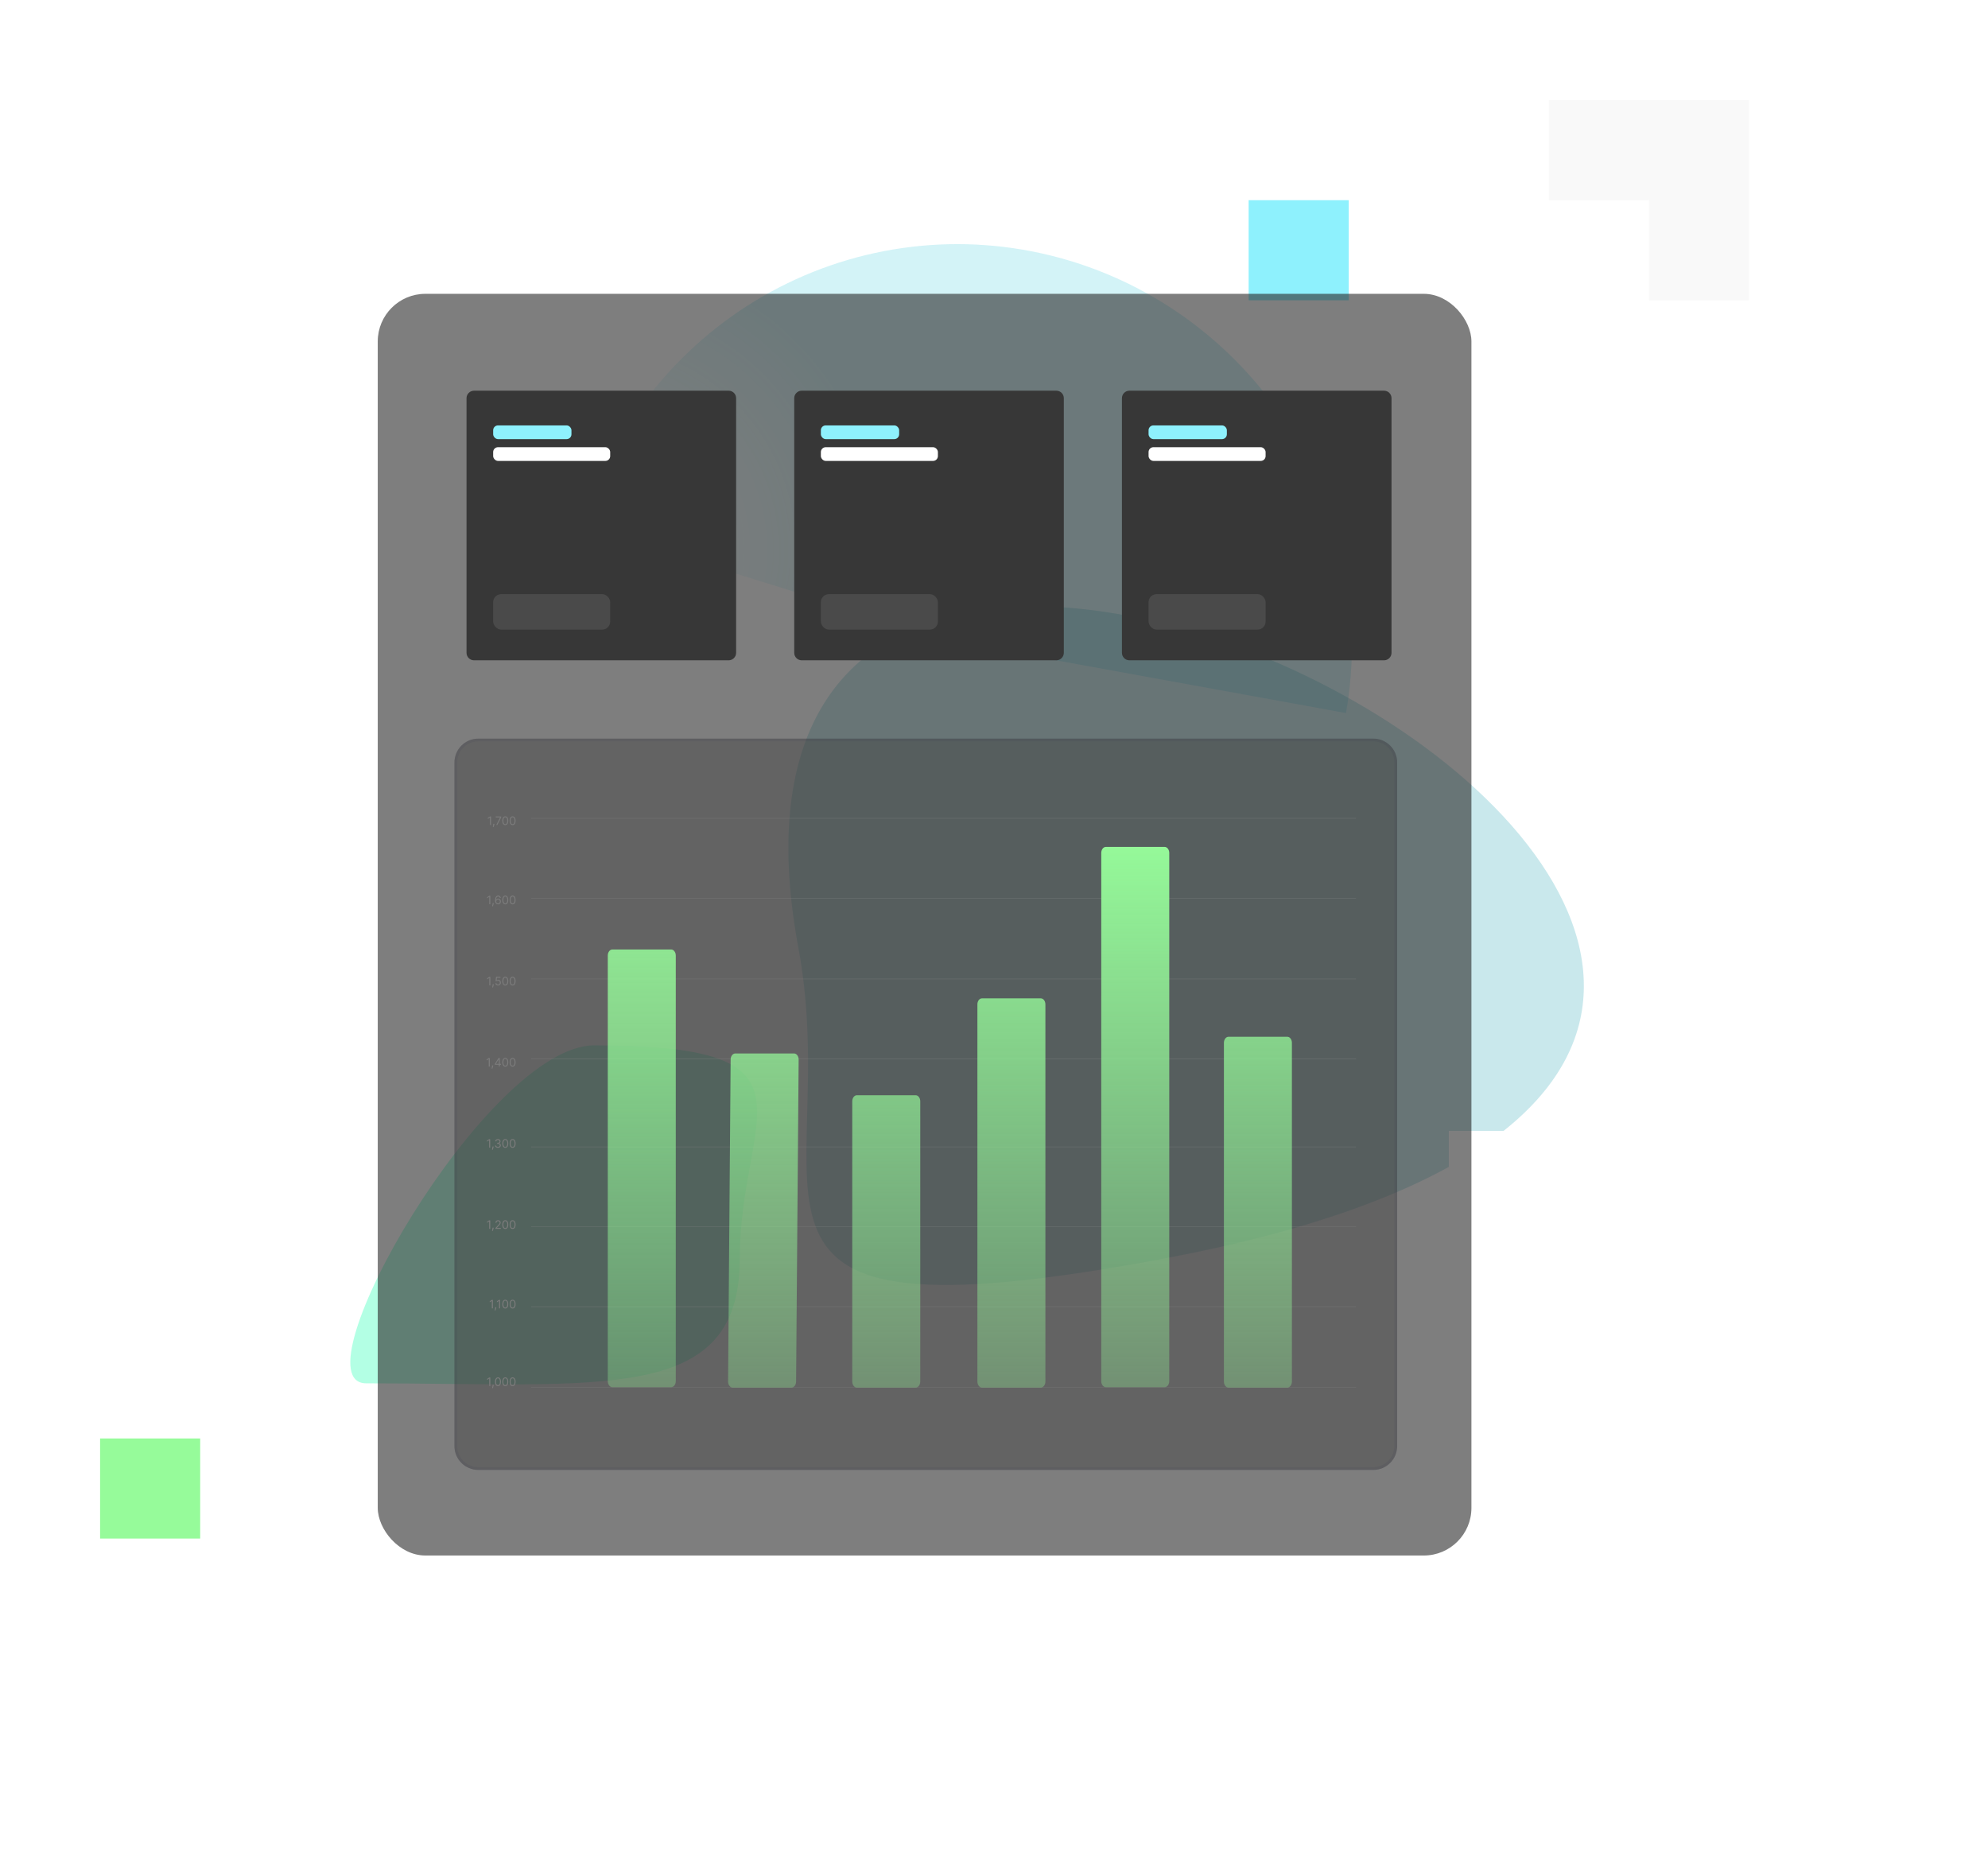
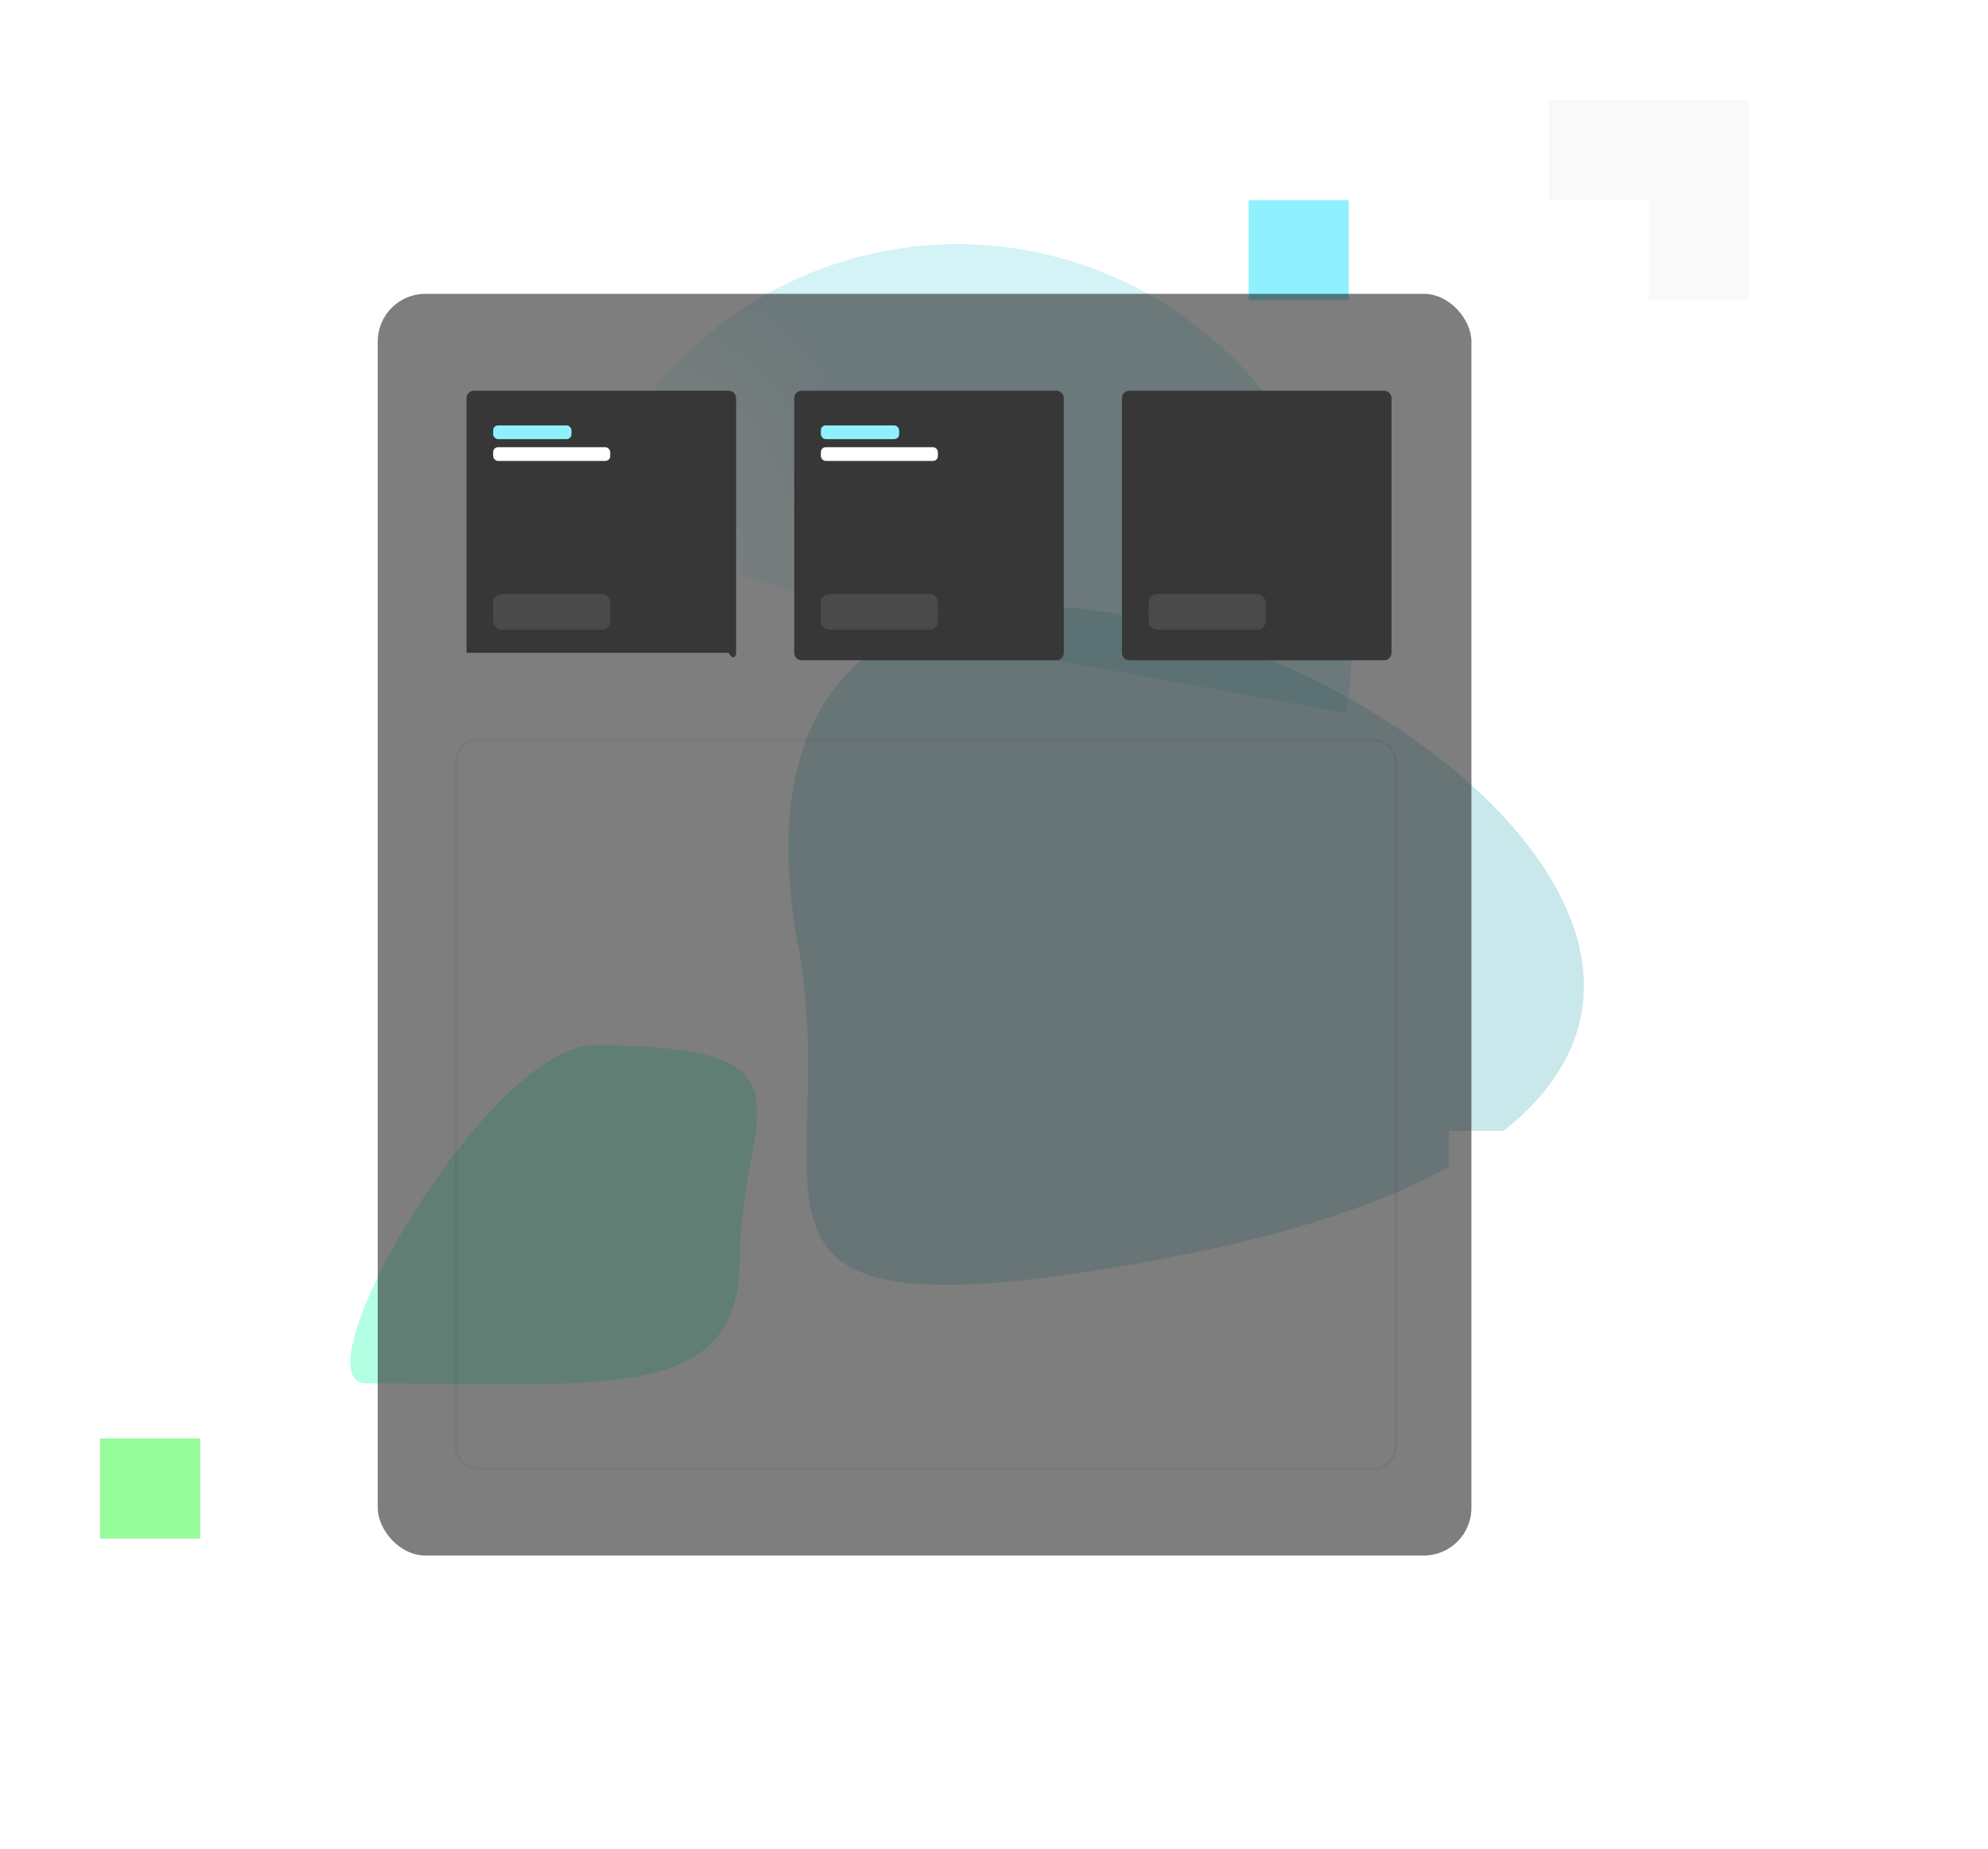
<svg xmlns="http://www.w3.org/2000/svg" width="2463" height="2291" viewBox="0 0 2463 2291" fill="none">
  <g filter="url(#filter0_f_40_22883)">
    <path d="M1667.6 883.387C1689.21 759.545 1663.28 631.877 1595.1 526.474C1526.92 421.07 1421.64 345.889 1300.78 316.294C1179.91 286.699 1052.59 304.925 944.829 367.247C837.069 429.57 757.005 531.283 721 651.601L1085.71 764.523C1093.57 738.258 1111.05 716.054 1134.57 702.449C1158.1 688.844 1185.89 684.865 1212.28 691.326C1238.66 697.786 1261.64 714.198 1276.53 737.208C1291.41 760.218 1297.07 788.088 1292.35 815.122L1667.6 883.387Z" fill="url(#paint0_radial_40_22883)" fill-opacity="0.2" />
  </g>
  <g filter="url(#filter1_f_40_22883)">
    <path d="M916.501 1559.51C916.501 1739.61 747.046 1713.71 453.738 1713.71C363.705 1713.71 603.324 1295 736.434 1295C1029.74 1295 916.501 1379.42 916.501 1559.51Z" fill="#00FFA3" fill-opacity="0.3" />
  </g>
  <g filter="url(#filter2_f_40_22883)">
    <path d="M989.154 1174.38C797.576 142.911 2909.74 1286.6 1437.16 1560.11C844.553 1670.17 1046.48 1483.01 989.154 1174.38Z" fill="#29A6B5" fill-opacity="0.25" />
  </g>
  <g filter="url(#filter3_b_40_22883)">
    <rect x="248" y="1782" width="124" height="124" fill="white" fill-opacity="0.08" />
  </g>
  <g filter="url(#filter4_b_40_22883)">
    <rect x="372" y="1906" width="124" height="124" fill="white" fill-opacity="0.08" />
  </g>
  <path d="M2043 1525L2043 1401L1795 1401L1795 1649L1919 1649L1919 1525L2043 1525Z" fill="white" />
  <rect x="124" y="1782" width="124" height="124" fill="#96FB9A" />
  <rect x="1547" y="248" width="124" height="124" fill="#8EF1FD" />
  <rect x="2043" y="248" width="124" height="124" fill="#D9D9D9" fill-opacity="0.15" />
  <rect x="1919" y="124" width="124" height="124" fill="#D9D9D9" fill-opacity="0.15" />
  <rect x="2043" y="124" width="124" height="124" fill="#D9D9D9" fill-opacity="0.15" />
  <rect x="468" y="364" width="1355" height="1563" rx="59" fill="#282828" fill-opacity="0.6" />
  <g clip-path="url(#clip0_40_22883)">
    <path d="M563 944.53C563 928.221 576.221 915 592.53 915H1701.47C1717.78 915 1731 928.221 1731 944.53V1791.47C1731 1807.78 1717.78 1821 1701.47 1821H592.53C576.221 1821 563 1807.78 563 1791.47V944.53Z" fill="#3F3E3E" fill-opacity="0.42" />
    <line x1="658" y1="1013.75" x2="1680" y2="1013.75" stroke="#828282" stroke-opacity="0.6" stroke-width="0.492" />
    <line x1="658" y1="1112.75" x2="1680" y2="1112.75" stroke="#828282" stroke-opacity="0.6" stroke-width="0.492" />
    <line x1="658" y1="1212.75" x2="1680" y2="1212.75" stroke="#828282" stroke-opacity="0.6" stroke-width="0.492" />
    <line x1="658" y1="1311.75" x2="1680" y2="1311.75" stroke="#828282" stroke-opacity="0.6" stroke-width="0.492" />
    <line x1="658" y1="1420.75" x2="1680" y2="1420.75" stroke="#828282" stroke-opacity="0.6" stroke-width="0.492" />
    <line x1="658" y1="1519.75" x2="1680" y2="1519.75" stroke="#828282" stroke-opacity="0.6" stroke-width="0.492" />
    <line x1="658" y1="1618.75" x2="1680" y2="1618.75" stroke="#828282" stroke-opacity="0.6" stroke-width="0.492" />
    <line x1="658" y1="1718.75" x2="1680" y2="1718.75" stroke="#828282" stroke-opacity="0.6" stroke-width="0.492" />
    <path d="M608.284 1011.46V1022H607.008V1012.8H606.947L604.374 1014.51V1013.21L607.008 1011.46H608.284ZM612.524 1020.56L612.441 1021.12C612.383 1021.51 612.294 1021.92 612.174 1022.37C612.057 1022.82 611.935 1023.24 611.808 1023.63C611.682 1024.03 611.577 1024.34 611.495 1024.57H610.569C610.613 1024.35 610.671 1024.06 610.743 1023.7C610.815 1023.34 610.888 1022.94 610.96 1022.49C611.035 1022.05 611.097 1021.6 611.145 1021.14L611.206 1020.56H612.524ZM614.87 1022L619.582 1012.68V1012.6H614.149V1011.46H620.899V1012.66L616.207 1022H614.87ZM626.027 1022.14C625.252 1022.14 624.592 1021.93 624.047 1021.51C623.501 1021.09 623.084 1020.47 622.796 1019.66C622.508 1018.85 622.364 1017.88 622.364 1016.73C622.364 1015.59 622.508 1014.62 622.796 1013.81C623.088 1013.01 623.506 1012.39 624.052 1011.96C624.6 1011.53 625.259 1011.32 626.027 1011.32C626.796 1011.32 627.452 1011.53 627.998 1011.96C628.546 1012.39 628.965 1013.01 629.253 1013.81C629.545 1014.62 629.69 1015.59 629.69 1016.73C629.69 1017.88 629.546 1018.85 629.258 1019.66C628.97 1020.47 628.553 1021.09 628.008 1021.51C627.463 1021.93 626.802 1022.14 626.027 1022.14ZM626.027 1021.01C626.796 1021.01 627.392 1020.64 627.818 1019.9C628.243 1019.16 628.456 1018.1 628.456 1016.73C628.456 1015.82 628.358 1015.04 628.162 1014.4C627.97 1013.76 627.692 1013.27 627.329 1012.93C626.969 1012.6 626.535 1012.43 626.027 1012.43C625.266 1012.43 624.671 1012.81 624.242 1013.56C623.813 1014.31 623.599 1015.36 623.599 1016.73C623.599 1017.64 623.695 1018.42 623.887 1019.06C624.079 1019.7 624.355 1020.18 624.715 1020.51C625.079 1020.85 625.516 1021.01 626.027 1021.01ZM635.082 1022.14C634.307 1022.14 633.647 1021.93 633.101 1021.51C632.556 1021.09 632.139 1020.47 631.851 1019.66C631.563 1018.85 631.419 1017.88 631.419 1016.73C631.419 1015.59 631.563 1014.62 631.851 1013.81C632.143 1013.01 632.561 1012.39 633.106 1011.96C633.655 1011.53 634.314 1011.32 635.082 1011.32C635.85 1011.32 636.507 1011.53 637.052 1011.96C637.601 1012.39 638.02 1013.01 638.308 1013.81C638.599 1014.62 638.745 1015.59 638.745 1016.73C638.745 1017.88 638.601 1018.85 638.313 1019.66C638.025 1020.47 637.608 1021.09 637.063 1021.51C636.517 1021.93 635.857 1022.14 635.082 1022.14ZM635.082 1021.01C635.85 1021.01 636.447 1020.64 636.872 1019.9C637.298 1019.16 637.51 1018.1 637.51 1016.73C637.51 1015.82 637.413 1015.04 637.217 1014.4C637.025 1013.76 636.747 1013.27 636.384 1012.93C636.024 1012.6 635.59 1012.43 635.082 1012.43C634.321 1012.43 633.726 1012.81 633.297 1013.56C632.868 1014.31 632.654 1015.36 632.654 1016.73C632.654 1017.64 632.75 1018.42 632.942 1019.06C633.134 1019.7 633.41 1020.18 633.77 1020.51C634.134 1020.85 634.571 1021.01 635.082 1021.01Z" fill="#7C7C7C" />
-     <path d="M607.45 1109.63V1120.17H606.174V1110.97H606.112L603.539 1112.68V1111.38L606.174 1109.63H607.45ZM611.689 1118.73L611.606 1119.28C611.548 1119.67 611.459 1120.09 611.339 1120.54C611.222 1120.98 611.101 1121.4 610.974 1121.8C610.847 1122.19 610.742 1122.51 610.66 1122.74H609.734C609.778 1122.52 609.837 1122.23 609.909 1121.87C609.981 1121.51 610.053 1121.11 610.125 1120.66C610.2 1120.22 610.262 1119.77 610.31 1119.3L610.372 1118.73H611.689ZM617.048 1120.31C616.616 1120.3 616.184 1120.22 615.752 1120.06C615.32 1119.91 614.925 1119.64 614.569 1119.27C614.212 1118.89 613.925 1118.38 613.709 1117.74C613.493 1117.09 613.385 1116.28 613.385 1115.31C613.385 1114.38 613.473 1113.55 613.648 1112.83C613.823 1112.11 614.076 1111.5 614.409 1111C614.742 1110.51 615.143 1110.13 615.613 1109.87C616.086 1109.62 616.62 1109.49 617.213 1109.49C617.803 1109.49 618.328 1109.6 618.787 1109.84C619.25 1110.07 619.628 1110.4 619.919 1110.82C620.211 1111.24 620.399 1111.72 620.485 1112.26H619.23C619.113 1111.79 618.887 1111.4 618.551 1111.09C618.214 1110.77 617.769 1110.62 617.213 1110.62C616.397 1110.62 615.754 1110.97 615.284 1111.68C614.817 1112.39 614.582 1113.39 614.579 1114.67H614.661C614.853 1114.38 615.081 1114.13 615.345 1113.93C615.613 1113.72 615.908 1113.56 616.23 1113.44C616.553 1113.33 616.894 1113.27 617.254 1113.27C617.858 1113.27 618.41 1113.42 618.911 1113.73C619.412 1114.02 619.813 1114.44 620.115 1114.97C620.416 1115.49 620.567 1116.09 620.567 1116.77C620.567 1117.42 620.422 1118.02 620.13 1118.56C619.839 1119.1 619.429 1119.53 618.9 1119.85C618.376 1120.16 617.758 1120.32 617.048 1120.31ZM617.048 1119.18C617.481 1119.18 617.868 1119.07 618.211 1118.86C618.557 1118.64 618.83 1118.35 619.029 1117.99C619.231 1117.62 619.333 1117.22 619.333 1116.77C619.333 1116.34 619.235 1115.94 619.039 1115.58C618.847 1115.22 618.581 1114.94 618.242 1114.72C617.906 1114.51 617.522 1114.4 617.089 1114.4C616.764 1114.4 616.46 1114.47 616.179 1114.6C615.898 1114.73 615.651 1114.9 615.438 1115.13C615.229 1115.35 615.064 1115.6 614.944 1115.89C614.824 1116.18 614.764 1116.48 614.764 1116.79C614.764 1117.21 614.862 1117.6 615.057 1117.97C615.256 1118.33 615.527 1118.62 615.87 1118.84C616.217 1119.07 616.609 1119.18 617.048 1119.18ZM626.027 1120.31C625.252 1120.31 624.592 1120.1 624.047 1119.68C623.501 1119.25 623.084 1118.64 622.796 1117.83C622.508 1117.02 622.364 1116.04 622.364 1114.9C622.364 1113.76 622.508 1112.79 622.796 1111.98C623.088 1111.17 623.506 1110.55 624.052 1110.13C624.6 1109.7 625.259 1109.49 626.027 1109.49C626.796 1109.49 627.452 1109.7 627.998 1110.13C628.546 1110.55 628.965 1111.17 629.253 1111.98C629.545 1112.79 629.69 1113.76 629.69 1114.9C629.69 1116.04 629.546 1117.02 629.258 1117.83C628.97 1118.64 628.553 1119.25 628.008 1119.68C627.463 1120.1 626.802 1120.31 626.027 1120.31ZM626.027 1119.18C626.796 1119.18 627.392 1118.81 627.818 1118.07C628.243 1117.33 628.456 1116.27 628.456 1114.9C628.456 1113.99 628.358 1113.21 628.162 1112.57C627.97 1111.93 627.692 1111.44 627.329 1111.1C626.969 1110.77 626.535 1110.6 626.027 1110.6C625.266 1110.6 624.671 1110.97 624.242 1111.72C623.813 1112.47 623.599 1113.53 623.599 1114.9C623.599 1115.81 623.695 1116.59 623.887 1117.22C624.079 1117.86 624.355 1118.35 624.715 1118.68C625.079 1119.01 625.516 1119.18 626.027 1119.18ZM635.082 1120.31C634.307 1120.31 633.647 1120.1 633.101 1119.68C632.556 1119.25 632.139 1118.64 631.851 1117.83C631.563 1117.02 631.419 1116.04 631.419 1114.9C631.419 1113.76 631.563 1112.79 631.851 1111.98C632.143 1111.17 632.561 1110.55 633.106 1110.13C633.655 1109.7 634.314 1109.49 635.082 1109.49C635.85 1109.49 636.507 1109.7 637.052 1110.13C637.601 1110.55 638.02 1111.17 638.308 1111.98C638.599 1112.79 638.745 1113.76 638.745 1114.9C638.745 1116.04 638.601 1117.02 638.313 1117.83C638.025 1118.64 637.608 1119.25 637.063 1119.68C636.517 1120.1 635.857 1120.31 635.082 1120.31ZM635.082 1119.18C635.85 1119.18 636.447 1118.81 636.872 1118.07C637.298 1117.33 637.51 1116.27 637.51 1114.9C637.51 1113.99 637.413 1113.21 637.217 1112.57C637.025 1111.93 636.747 1111.44 636.384 1111.1C636.024 1110.77 635.59 1110.6 635.082 1110.6C634.321 1110.6 633.726 1110.97 633.297 1111.72C632.868 1112.47 632.654 1113.53 632.654 1114.9C632.654 1115.81 632.75 1116.59 632.942 1117.22C633.134 1117.86 633.41 1118.35 633.77 1118.68C634.134 1119.01 634.571 1119.18 635.082 1119.18Z" fill="#7C7C7C" />
    <path d="M607.52 1210.17V1220.71H606.244V1211.51H606.183L603.61 1213.22V1211.92L606.244 1210.17H607.52ZM611.76 1219.27L611.677 1219.82C611.619 1220.21 611.53 1220.63 611.41 1221.08C611.293 1221.52 611.171 1221.94 611.044 1222.34C610.918 1222.73 610.813 1223.05 610.731 1223.28H609.805C609.849 1223.06 609.907 1222.77 609.979 1222.41C610.051 1222.05 610.124 1221.65 610.196 1221.2C610.271 1220.76 610.333 1220.3 610.381 1219.84L610.442 1219.27H611.76ZM617.069 1220.85C616.465 1220.85 615.922 1220.73 615.438 1220.49C614.954 1220.25 614.567 1219.92 614.275 1219.5C613.984 1219.08 613.824 1218.61 613.797 1218.07H615.032C615.08 1218.55 615.296 1218.94 615.68 1219.26C616.067 1219.56 616.53 1219.72 617.069 1219.72C617.501 1219.72 617.885 1219.62 618.221 1219.41C618.561 1219.21 618.827 1218.93 619.019 1218.58C619.214 1218.22 619.312 1217.82 619.312 1217.37C619.312 1216.91 619.211 1216.5 619.009 1216.14C618.81 1215.78 618.535 1215.49 618.185 1215.28C617.835 1215.07 617.436 1214.97 616.987 1214.96C616.664 1214.96 616.333 1215.01 615.994 1215.11C615.654 1215.21 615.375 1215.34 615.155 1215.5L613.961 1215.36L614.599 1210.17H620.073V1211.3H615.67L615.299 1214.41H615.361C615.577 1214.24 615.848 1214.1 616.174 1213.98C616.5 1213.87 616.839 1213.81 617.192 1213.81C617.837 1213.81 618.412 1213.97 618.916 1214.28C619.424 1214.58 619.821 1215 620.109 1215.53C620.401 1216.06 620.547 1216.67 620.547 1217.35C620.547 1218.02 620.396 1218.62 620.094 1219.15C619.796 1219.68 619.384 1220.09 618.859 1220.4C618.335 1220.7 617.738 1220.85 617.069 1220.85ZM626.027 1220.85C625.252 1220.85 624.592 1220.64 624.047 1220.22C623.501 1219.79 623.084 1219.18 622.796 1218.37C622.508 1217.56 622.364 1216.58 622.364 1215.44C622.364 1214.3 622.508 1213.33 622.796 1212.52C623.088 1211.71 623.506 1211.09 624.052 1210.67C624.6 1210.24 625.259 1210.03 626.027 1210.03C626.796 1210.03 627.452 1210.24 627.998 1210.67C628.546 1211.09 628.965 1211.71 629.253 1212.52C629.545 1213.33 629.69 1214.3 629.69 1215.44C629.69 1216.58 629.546 1217.56 629.258 1218.37C628.97 1219.18 628.553 1219.79 628.008 1220.22C627.463 1220.64 626.802 1220.85 626.027 1220.85ZM626.027 1219.72C626.796 1219.72 627.392 1219.35 627.818 1218.61C628.243 1217.87 628.456 1216.81 628.456 1215.44C628.456 1214.53 628.358 1213.75 628.162 1213.11C627.97 1212.47 627.692 1211.98 627.329 1211.64C626.969 1211.3 626.535 1211.14 626.027 1211.14C625.266 1211.14 624.671 1211.51 624.242 1212.26C623.813 1213.01 623.599 1214.07 623.599 1215.44C623.599 1216.35 623.695 1217.13 623.887 1217.76C624.079 1218.4 624.355 1218.89 624.715 1219.22C625.079 1219.55 625.516 1219.72 626.027 1219.72ZM635.082 1220.85C634.307 1220.85 633.647 1220.64 633.101 1220.22C632.556 1219.79 632.139 1219.18 631.851 1218.37C631.563 1217.56 631.419 1216.58 631.419 1215.44C631.419 1214.3 631.563 1213.33 631.851 1212.52C632.143 1211.71 632.561 1211.09 633.106 1210.67C633.655 1210.24 634.314 1210.03 635.082 1210.03C635.85 1210.03 636.507 1210.24 637.052 1210.67C637.601 1211.09 638.02 1211.71 638.308 1212.52C638.599 1213.33 638.745 1214.3 638.745 1215.44C638.745 1216.58 638.601 1217.56 638.313 1218.37C638.025 1219.18 637.608 1219.79 637.063 1220.22C636.517 1220.64 635.857 1220.85 635.082 1220.85ZM635.082 1219.72C635.85 1219.72 636.447 1219.35 636.872 1218.61C637.298 1217.87 637.51 1216.81 637.51 1215.44C637.51 1214.53 637.413 1213.75 637.217 1213.11C637.025 1212.47 636.747 1211.98 636.384 1211.64C636.024 1211.3 635.59 1211.14 635.082 1211.14C634.321 1211.14 633.726 1211.51 633.297 1212.26C632.868 1213.01 632.654 1214.07 632.654 1215.44C632.654 1216.35 632.75 1217.13 632.942 1217.76C633.134 1218.4 633.41 1218.89 633.77 1219.22C634.134 1219.55 634.571 1219.72 635.082 1219.72Z" fill="#7C7C7C" />
    <path d="M606.827 1310.71V1321.25H605.551V1312.05H605.489L602.917 1313.75V1312.46L605.551 1310.71H606.827ZM611.066 1319.81L610.984 1320.36C610.926 1320.75 610.836 1321.17 610.716 1321.62C610.6 1322.06 610.478 1322.48 610.351 1322.88C610.224 1323.27 610.12 1323.58 610.037 1323.82H609.111C609.156 1323.6 609.214 1323.31 609.286 1322.95C609.358 1322.59 609.43 1322.19 609.502 1321.74C609.578 1321.3 609.639 1320.84 609.687 1320.38L609.749 1319.81H611.066ZM613.048 1319.08V1318.04L617.679 1310.71H618.44V1312.33H617.926L614.427 1317.87V1317.95H620.663V1319.08H613.048ZM618.008 1321.25V1318.77V1318.28V1310.71H619.222V1321.25H618.008ZM626.027 1321.39C625.252 1321.39 624.592 1321.18 624.047 1320.76C623.501 1320.33 623.084 1319.72 622.796 1318.91C622.508 1318.1 622.364 1317.12 622.364 1315.98C622.364 1314.84 622.508 1313.87 622.796 1313.06C623.088 1312.25 623.506 1311.63 624.052 1311.21C624.6 1310.78 625.259 1310.57 626.027 1310.57C626.796 1310.57 627.452 1310.78 627.998 1311.21C628.546 1311.63 628.965 1312.25 629.253 1313.06C629.545 1313.87 629.69 1314.84 629.69 1315.98C629.69 1317.12 629.546 1318.1 629.258 1318.91C628.97 1319.72 628.553 1320.33 628.008 1320.76C627.463 1321.18 626.802 1321.39 626.027 1321.39ZM626.027 1320.26C626.796 1320.26 627.392 1319.89 627.818 1319.15C628.243 1318.41 628.456 1317.35 628.456 1315.98C628.456 1315.07 628.358 1314.29 628.162 1313.65C627.97 1313.01 627.692 1312.52 627.329 1312.18C626.969 1311.84 626.535 1311.68 626.027 1311.68C625.266 1311.68 624.671 1312.05 624.242 1312.8C623.813 1313.55 623.599 1314.61 623.599 1315.98C623.599 1316.89 623.695 1317.66 623.887 1318.3C624.079 1318.94 624.355 1319.43 624.715 1319.76C625.079 1320.09 625.516 1320.26 626.027 1320.26ZM635.082 1321.39C634.307 1321.39 633.647 1321.18 633.101 1320.76C632.556 1320.33 632.139 1319.72 631.851 1318.91C631.563 1318.1 631.419 1317.12 631.419 1315.98C631.419 1314.84 631.563 1313.87 631.851 1313.06C632.143 1312.25 632.561 1311.63 633.106 1311.21C633.655 1310.78 634.314 1310.57 635.082 1310.57C635.85 1310.57 636.507 1310.78 637.052 1311.21C637.601 1311.63 638.02 1312.25 638.308 1313.06C638.599 1313.87 638.745 1314.84 638.745 1315.98C638.745 1317.12 638.601 1318.1 638.313 1318.91C638.025 1319.72 637.608 1320.33 637.063 1320.76C636.517 1321.18 635.857 1321.39 635.082 1321.39ZM635.082 1320.26C635.85 1320.26 636.447 1319.89 636.872 1319.15C637.298 1318.41 637.51 1317.35 637.51 1315.98C637.51 1315.07 637.413 1314.29 637.217 1313.65C637.025 1313.01 636.747 1312.52 636.384 1312.18C636.024 1311.84 635.59 1311.68 635.082 1311.68C634.321 1311.68 633.726 1312.05 633.297 1312.8C632.868 1313.55 632.654 1314.61 632.654 1315.98C632.654 1316.89 632.75 1317.66 632.942 1318.3C633.134 1318.94 633.41 1319.43 633.77 1319.76C634.134 1320.09 634.571 1320.26 635.082 1320.26Z" fill="#7C7C7C" />
    <path d="M607.293 1411.25V1421.78H606.018V1412.59H605.956L603.383 1414.29V1413L606.018 1411.25H607.293ZM611.533 1420.34L611.45 1420.9C611.392 1421.29 611.303 1421.71 611.183 1422.16C611.066 1422.6 610.945 1423.02 610.818 1423.42C610.691 1423.81 610.586 1424.12 610.504 1424.36H609.578C609.622 1424.14 609.681 1423.85 609.753 1423.49C609.825 1423.13 609.897 1422.72 609.969 1422.28C610.044 1421.84 610.106 1421.38 610.154 1420.92L610.216 1420.34H611.533ZM616.926 1421.93C616.247 1421.93 615.641 1421.81 615.11 1421.58C614.581 1421.35 614.161 1421.02 613.849 1420.61C613.54 1420.19 613.372 1419.7 613.345 1419.15H614.641C614.669 1419.49 614.786 1419.78 614.991 1420.03C615.197 1420.27 615.466 1420.46 615.799 1420.6C616.132 1420.73 616.5 1420.8 616.905 1420.8C617.358 1420.8 617.759 1420.72 618.109 1420.56C618.459 1420.4 618.733 1420.18 618.932 1419.9C619.131 1419.62 619.231 1419.29 619.231 1418.92C619.231 1418.54 619.135 1418.2 618.942 1417.9C618.75 1417.6 618.469 1417.37 618.099 1417.2C617.728 1417.03 617.276 1416.95 616.741 1416.95H615.897V1415.82H616.741C617.159 1415.82 617.526 1415.74 617.842 1415.59C618.16 1415.44 618.409 1415.23 618.588 1414.95C618.769 1414.68 618.86 1414.36 618.86 1413.99C618.86 1413.63 618.781 1413.32 618.624 1413.05C618.466 1412.79 618.243 1412.58 617.955 1412.44C617.67 1412.29 617.334 1412.22 616.946 1412.22C616.583 1412.22 616.24 1412.28 615.917 1412.42C615.598 1412.55 615.338 1412.74 615.135 1412.99C614.933 1413.23 614.823 1413.53 614.806 1413.88H613.571C613.592 1413.33 613.758 1412.85 614.07 1412.43C614.383 1412.01 614.791 1411.69 615.295 1411.45C615.802 1411.22 616.36 1411.1 616.967 1411.1C617.619 1411.1 618.178 1411.24 618.644 1411.5C619.111 1411.76 619.469 1412.11 619.719 1412.53C619.97 1412.96 620.095 1413.43 620.095 1413.92C620.095 1414.52 619.939 1415.02 619.627 1415.44C619.318 1415.86 618.898 1416.15 618.366 1416.31V1416.39C619.032 1416.5 619.551 1416.79 619.925 1417.24C620.299 1417.69 620.486 1418.26 620.486 1418.92C620.486 1419.5 620.33 1420.01 620.018 1420.47C619.709 1420.92 619.287 1421.28 618.752 1421.54C618.217 1421.8 617.608 1421.93 616.926 1421.93ZM626.027 1421.93C625.252 1421.93 624.591 1421.72 624.046 1421.3C623.501 1420.87 623.084 1420.25 622.796 1419.45C622.508 1418.64 622.364 1417.66 622.364 1416.52C622.364 1415.38 622.508 1414.41 622.796 1413.6C623.087 1412.79 623.506 1412.17 624.051 1411.75C624.6 1411.32 625.259 1411.1 626.027 1411.1C626.795 1411.1 627.452 1411.32 627.997 1411.75C628.546 1412.17 628.964 1412.79 629.253 1413.6C629.544 1414.41 629.69 1415.38 629.69 1416.52C629.69 1417.66 629.546 1418.64 629.258 1419.45C628.97 1420.25 628.553 1420.87 628.008 1421.3C627.462 1421.72 626.802 1421.93 626.027 1421.93ZM626.027 1420.8C626.795 1420.8 627.392 1420.43 627.817 1419.69C628.243 1418.94 628.455 1417.89 628.455 1416.52C628.455 1415.6 628.357 1414.83 628.162 1414.19C627.97 1413.54 627.692 1413.06 627.328 1412.72C626.968 1412.38 626.534 1412.22 626.027 1412.22C625.265 1412.22 624.67 1412.59 624.242 1413.34C623.813 1414.09 623.599 1415.15 623.599 1416.52C623.599 1417.43 623.695 1418.2 623.887 1418.84C624.079 1419.48 624.355 1419.97 624.715 1420.3C625.078 1420.63 625.516 1420.8 626.027 1420.8ZM635.082 1421.93C634.306 1421.93 633.646 1421.72 633.101 1421.3C632.556 1420.87 632.139 1420.25 631.851 1419.45C631.563 1418.64 631.419 1417.66 631.419 1416.52C631.419 1415.38 631.563 1414.41 631.851 1413.6C632.142 1412.79 632.561 1412.17 633.106 1411.75C633.655 1411.32 634.313 1411.1 635.082 1411.1C635.85 1411.1 636.507 1411.32 637.052 1411.75C637.601 1412.17 638.019 1412.79 638.307 1413.6C638.599 1414.41 638.745 1415.38 638.745 1416.52C638.745 1417.66 638.601 1418.64 638.313 1419.45C638.024 1420.25 637.608 1420.87 637.062 1421.3C636.517 1421.72 635.857 1421.93 635.082 1421.93ZM635.082 1420.8C635.85 1420.8 636.447 1420.43 636.872 1419.69C637.297 1418.94 637.51 1417.89 637.51 1416.52C637.51 1415.6 637.412 1414.83 637.217 1414.19C637.025 1413.54 636.747 1413.06 636.383 1412.72C636.023 1412.38 635.589 1412.22 635.082 1412.22C634.32 1412.22 633.725 1412.59 633.296 1413.34C632.868 1414.09 632.653 1415.15 632.653 1416.52C632.653 1417.43 632.749 1418.2 632.941 1418.84C633.133 1419.48 633.41 1419.97 633.77 1420.3C634.133 1420.63 634.571 1420.8 635.082 1420.8Z" fill="#7C7C7C" />
    <path d="M607.35 1511.79V1522.32H606.074V1513.12H606.012L603.44 1514.83V1513.54L606.074 1511.79H607.35ZM611.589 1520.88L611.507 1521.44C611.449 1521.83 611.36 1522.25 611.24 1522.69C611.123 1523.14 611.001 1523.56 610.874 1523.95C610.747 1524.35 610.643 1524.66 610.56 1524.9H609.634C609.679 1524.68 609.737 1524.39 609.809 1524.03C609.881 1523.67 609.953 1523.26 610.025 1522.82C610.101 1522.37 610.163 1521.92 610.211 1521.46L610.272 1520.88H611.589ZM613.818 1522.32V1521.4L617.296 1517.59C617.704 1517.14 618.04 1516.76 618.305 1516.43C618.569 1516.09 618.764 1515.78 618.891 1515.49C619.021 1515.2 619.087 1514.89 619.087 1514.56C619.087 1514.19 618.997 1513.87 618.819 1513.6C618.644 1513.33 618.404 1513.12 618.099 1512.98C617.794 1512.83 617.451 1512.75 617.07 1512.75C616.665 1512.75 616.312 1512.84 616.01 1513.01C615.712 1513.17 615.48 1513.4 615.315 1513.7C615.154 1514 615.074 1514.35 615.074 1514.75H613.859C613.859 1514.13 614.002 1513.59 614.286 1513.12C614.571 1512.66 614.959 1512.29 615.449 1512.03C615.943 1511.77 616.497 1511.64 617.111 1511.64C617.728 1511.64 618.275 1511.77 618.752 1512.03C619.229 1512.29 619.603 1512.65 619.874 1513.09C620.145 1513.53 620.28 1514.02 620.28 1514.56C620.28 1514.95 620.21 1515.33 620.069 1515.7C619.932 1516.07 619.692 1516.48 619.349 1516.93C619.009 1517.38 618.538 1517.93 617.934 1518.58L615.568 1521.11V1521.19H620.465V1522.32H613.818ZM626.027 1522.47C625.252 1522.47 624.591 1522.26 624.046 1521.83C623.501 1521.41 623.084 1520.79 622.796 1519.99C622.508 1519.18 622.364 1518.2 622.364 1517.06C622.364 1515.92 622.508 1514.94 622.796 1514.14C623.087 1513.33 623.506 1512.71 624.051 1512.29C624.6 1511.86 625.259 1511.64 626.027 1511.64C626.795 1511.64 627.452 1511.86 627.997 1512.29C628.546 1512.71 628.964 1513.33 629.253 1514.14C629.544 1514.94 629.69 1515.92 629.69 1517.06C629.69 1518.2 629.546 1519.18 629.258 1519.99C628.97 1520.79 628.553 1521.41 628.008 1521.83C627.462 1522.26 626.802 1522.47 626.027 1522.47ZM626.027 1521.34C626.795 1521.34 627.392 1520.97 627.817 1520.22C628.243 1519.48 628.455 1518.43 628.455 1517.06C628.455 1516.14 628.357 1515.37 628.162 1514.72C627.97 1514.08 627.692 1513.59 627.328 1513.26C626.968 1512.92 626.534 1512.75 626.027 1512.75C625.265 1512.75 624.67 1513.13 624.242 1513.88C623.813 1514.63 623.599 1515.69 623.599 1517.06C623.599 1517.97 623.695 1518.74 623.887 1519.38C624.079 1520.02 624.355 1520.5 624.715 1520.84C625.078 1521.17 625.516 1521.34 626.027 1521.34ZM635.082 1522.47C634.306 1522.47 633.646 1522.26 633.101 1521.83C632.556 1521.41 632.139 1520.79 631.851 1519.99C631.563 1519.18 631.419 1518.2 631.419 1517.06C631.419 1515.92 631.563 1514.94 631.851 1514.14C632.142 1513.33 632.561 1512.71 633.106 1512.29C633.655 1511.86 634.313 1511.64 635.082 1511.64C635.85 1511.64 636.507 1511.86 637.052 1512.29C637.601 1512.71 638.019 1513.33 638.307 1514.14C638.599 1514.94 638.745 1515.92 638.745 1517.06C638.745 1518.2 638.601 1519.18 638.313 1519.99C638.024 1520.79 637.608 1521.41 637.062 1521.83C636.517 1522.26 635.857 1522.47 635.082 1522.47ZM635.082 1521.34C635.85 1521.34 636.447 1520.97 636.872 1520.22C637.297 1519.48 637.51 1518.43 637.51 1517.06C637.51 1516.14 637.412 1515.37 637.217 1514.72C637.025 1514.08 636.747 1513.59 636.383 1513.26C636.023 1512.92 635.589 1512.75 635.082 1512.75C634.32 1512.75 633.725 1513.13 633.296 1513.88C632.868 1514.63 632.653 1515.69 632.653 1517.06C632.653 1517.97 632.749 1518.74 632.941 1519.38C633.133 1520.02 633.41 1520.5 633.77 1520.84C634.133 1521.17 634.571 1521.34 635.082 1521.34Z" fill="#7C7C7C" />
    <path d="M610.647 1610.33V1620.86H609.371V1611.66H609.309L606.737 1613.37V1612.08L609.371 1610.33H610.647ZM614.886 1619.42L614.804 1619.98C614.745 1620.37 614.656 1620.79 614.536 1621.23C614.42 1621.68 614.298 1622.1 614.171 1622.49C614.044 1622.89 613.939 1623.2 613.857 1623.43H612.931C612.976 1623.22 613.034 1622.93 613.106 1622.57C613.178 1622.21 613.25 1621.8 613.322 1621.36C613.398 1620.91 613.459 1620.46 613.507 1620L613.569 1619.42H614.886ZM619.56 1610.33V1620.86H618.284V1611.66H618.222L615.65 1613.37V1612.08L618.284 1610.33H619.56ZM626.027 1621.01C625.252 1621.01 624.592 1620.8 624.046 1620.37C623.501 1619.95 623.084 1619.33 622.796 1618.53C622.508 1617.72 622.364 1616.74 622.364 1615.59C622.364 1614.46 622.508 1613.48 622.796 1612.68C623.088 1611.87 623.506 1611.25 624.052 1610.82C624.6 1610.4 625.259 1610.18 626.027 1610.18C626.795 1610.18 627.452 1610.4 627.998 1610.82C628.546 1611.25 628.965 1611.87 629.253 1612.68C629.544 1613.48 629.69 1614.46 629.69 1615.59C629.69 1616.74 629.546 1617.72 629.258 1618.53C628.97 1619.33 628.553 1619.95 628.008 1620.37C627.462 1620.8 626.802 1621.01 626.027 1621.01ZM626.027 1619.87C626.795 1619.87 627.392 1619.5 627.817 1618.76C628.243 1618.02 628.455 1616.97 628.455 1615.59C628.455 1614.68 628.358 1613.9 628.162 1613.26C627.97 1612.62 627.692 1612.13 627.329 1611.8C626.969 1611.46 626.535 1611.29 626.027 1611.29C625.266 1611.29 624.671 1611.67 624.242 1612.42C623.813 1613.17 623.599 1614.23 623.599 1615.59C623.599 1616.51 623.695 1617.28 623.887 1617.92C624.079 1618.56 624.355 1619.04 624.715 1619.38C625.079 1619.71 625.516 1619.87 626.027 1619.87ZM635.082 1621.01C634.307 1621.01 633.646 1620.8 633.101 1620.37C632.556 1619.95 632.139 1619.33 631.851 1618.53C631.563 1617.72 631.419 1616.74 631.419 1615.59C631.419 1614.46 631.563 1613.48 631.851 1612.68C632.143 1611.87 632.561 1611.25 633.106 1610.82C633.655 1610.4 634.314 1610.18 635.082 1610.18C635.85 1610.18 636.507 1610.4 637.052 1610.82C637.601 1611.25 638.02 1611.87 638.308 1612.68C638.599 1613.48 638.745 1614.46 638.745 1615.59C638.745 1616.74 638.601 1617.72 638.313 1618.53C638.025 1619.33 637.608 1619.95 637.063 1620.37C636.517 1620.8 635.857 1621.01 635.082 1621.01ZM635.082 1619.87C635.85 1619.87 636.447 1619.5 636.872 1618.76C637.298 1618.02 637.51 1616.97 637.51 1615.59C637.51 1614.68 637.412 1613.9 637.217 1613.26C637.025 1612.62 636.747 1612.13 636.384 1611.8C636.023 1611.46 635.589 1611.29 635.082 1611.29C634.32 1611.29 633.725 1611.67 633.297 1612.42C632.868 1613.17 632.654 1614.23 632.654 1615.59C632.654 1616.51 632.75 1617.28 632.942 1617.92C633.134 1618.56 633.41 1619.04 633.77 1619.38C634.134 1619.71 634.571 1619.87 635.082 1619.87Z" fill="#7C7C7C" />
    <path d="M607.435 1706.49V1717.03H606.159V1707.83H606.098L603.525 1709.54V1708.24L606.159 1706.49H607.435ZM611.675 1715.59L611.592 1716.15C611.534 1716.54 611.445 1716.95 611.325 1717.4C611.208 1717.85 611.086 1718.27 610.959 1718.66C610.832 1719.06 610.728 1719.37 610.646 1719.6H609.719C609.764 1719.38 609.822 1719.09 609.894 1718.73C609.966 1718.37 610.038 1717.97 610.11 1717.52C610.186 1717.08 610.248 1716.63 610.296 1716.17L610.357 1715.59H611.675ZM616.972 1717.17C616.197 1717.17 615.537 1716.96 614.992 1716.54C614.446 1716.12 614.03 1715.5 613.741 1714.69C613.453 1713.89 613.309 1712.91 613.309 1711.76C613.309 1710.62 613.453 1709.65 613.741 1708.84C614.033 1708.04 614.451 1707.42 614.997 1706.99C615.546 1706.56 616.204 1706.35 616.972 1706.35C617.741 1706.35 618.397 1706.56 618.943 1706.99C619.492 1707.42 619.91 1708.04 620.198 1708.84C620.49 1709.65 620.635 1710.62 620.635 1711.76C620.635 1712.91 620.491 1713.89 620.203 1714.69C619.915 1715.5 619.498 1716.12 618.953 1716.54C618.408 1716.96 617.747 1717.17 616.972 1717.17ZM616.972 1716.04C617.741 1716.04 618.337 1715.67 618.763 1714.93C619.188 1714.19 619.401 1713.13 619.401 1711.76C619.401 1710.85 619.303 1710.07 619.107 1709.43C618.915 1708.79 618.638 1708.3 618.274 1707.97C617.914 1707.63 617.48 1707.46 616.972 1707.46C616.211 1707.46 615.616 1707.84 615.187 1708.59C614.758 1709.34 614.544 1710.39 614.544 1711.76C614.544 1712.67 614.64 1713.45 614.832 1714.09C615.024 1714.73 615.3 1715.21 615.66 1715.54C616.024 1715.88 616.461 1716.04 616.972 1716.04ZM626.027 1717.17C625.252 1717.17 624.592 1716.96 624.046 1716.54C623.501 1716.12 623.084 1715.5 622.796 1714.69C622.508 1713.89 622.364 1712.91 622.364 1711.76C622.364 1710.62 622.508 1709.65 622.796 1708.84C623.088 1708.04 623.506 1707.42 624.052 1706.99C624.6 1706.56 625.259 1706.35 626.027 1706.35C626.795 1706.35 627.452 1706.56 627.998 1706.99C628.546 1707.42 628.965 1708.04 629.253 1708.84C629.544 1709.65 629.69 1710.62 629.69 1711.76C629.69 1712.91 629.546 1713.89 629.258 1714.69C628.97 1715.5 628.553 1716.12 628.008 1716.54C627.462 1716.96 626.802 1717.17 626.027 1717.17ZM626.027 1716.04C626.795 1716.04 627.392 1715.67 627.817 1714.93C628.243 1714.19 628.455 1713.13 628.455 1711.76C628.455 1710.85 628.358 1710.07 628.162 1709.43C627.97 1708.79 627.692 1708.3 627.329 1707.97C626.969 1707.63 626.535 1707.46 626.027 1707.46C625.266 1707.46 624.671 1707.84 624.242 1708.59C623.813 1709.34 623.599 1710.39 623.599 1711.76C623.599 1712.67 623.695 1713.45 623.887 1714.09C624.079 1714.73 624.355 1715.21 624.715 1715.54C625.079 1715.88 625.516 1716.04 626.027 1716.04ZM635.082 1717.17C634.307 1717.17 633.646 1716.96 633.101 1716.54C632.556 1716.12 632.139 1715.5 631.851 1714.69C631.563 1713.89 631.419 1712.91 631.419 1711.76C631.419 1710.62 631.563 1709.65 631.851 1708.84C632.143 1708.04 632.561 1707.42 633.106 1706.99C633.655 1706.56 634.314 1706.35 635.082 1706.35C635.85 1706.35 636.507 1706.56 637.052 1706.99C637.601 1707.42 638.02 1708.04 638.308 1708.84C638.599 1709.65 638.745 1710.62 638.745 1711.76C638.745 1712.91 638.601 1713.89 638.313 1714.69C638.025 1715.5 637.608 1716.12 637.063 1716.54C636.517 1716.96 635.857 1717.17 635.082 1717.17ZM635.082 1716.04C635.85 1716.04 636.447 1715.67 636.872 1714.93C637.298 1714.19 637.51 1713.13 637.51 1711.76C637.51 1710.85 637.412 1710.07 637.217 1709.43C637.025 1708.79 636.747 1708.3 636.384 1707.97C636.023 1707.63 635.589 1707.46 635.082 1707.46C634.32 1707.46 633.725 1707.84 633.297 1708.59C632.868 1709.34 632.654 1710.39 632.654 1711.76C632.654 1712.67 632.75 1713.45 632.942 1714.09C633.134 1714.73 633.41 1715.21 633.77 1715.54C634.134 1715.88 634.571 1716.04 635.082 1716.04Z" fill="#7C7C7C" />
    <g filter="url(#filter5_b_40_22883)">
-       <path d="M753 1183.74C753 1179.6 755.568 1176.25 758.735 1176.25H831.513C834.68 1176.25 837.247 1179.6 837.247 1183.74V1711.02C837.247 1715.16 834.68 1718.51 831.513 1718.51H758.735C755.568 1718.51 753 1715.16 753 1711.02V1183.74Z" fill="url(#paint1_linear_40_22883)" />
      <path d="M905.222 1312.55C905.222 1308.41 907.79 1305.06 910.957 1305.06H983.735C986.902 1305.06 989.47 1308.41 989.47 1312.55L986.303 1711.51C986.303 1715.65 983.735 1719 980.568 1719H907.79C904.623 1719 902.055 1715.65 902.055 1711.51L905.222 1312.55Z" fill="url(#paint2_linear_40_22883)" />
      <path d="M1055.89 1364.29C1055.89 1360.16 1058.45 1356.8 1061.62 1356.8H1134.4C1137.57 1356.8 1140.13 1360.16 1140.13 1364.29V1711.51C1140.13 1715.65 1137.57 1719 1134.4 1719H1061.62C1058.45 1719 1055.89 1715.65 1055.89 1711.51V1364.29Z" fill="url(#paint3_linear_40_22883)" />
      <path d="M1210.93 1244.25C1210.93 1240.11 1213.5 1236.76 1216.66 1236.76H1289.44C1292.61 1236.76 1295.18 1240.11 1295.18 1244.25V1711.51C1295.18 1715.65 1292.61 1719 1289.44 1719H1216.66C1213.5 1719 1210.93 1715.65 1210.93 1711.51V1244.25Z" fill="url(#paint4_linear_40_22883)" />
      <path d="M1364.38 1056.65C1364.38 1052.51 1366.95 1049.16 1370.11 1049.16H1442.89C1446.06 1049.16 1448.63 1052.51 1448.63 1056.65V1711.02C1448.63 1715.16 1446.06 1718.51 1442.89 1718.51H1370.11C1366.95 1718.51 1364.38 1715.16 1364.38 1711.02V1056.65Z" fill="url(#paint5_linear_40_22883)" />
      <path d="M1516.35 1291.85C1516.35 1287.72 1518.91 1284.36 1522.08 1284.36H1594.86C1598.03 1284.36 1600.59 1287.72 1600.59 1291.85V1711.51C1600.59 1715.65 1598.03 1719 1594.86 1719H1522.08C1518.91 1719 1516.35 1715.65 1516.35 1711.51V1291.85Z" fill="url(#paint6_linear_40_22883)" />
    </g>
  </g>
  <path d="M564.741 944.53C564.741 929.182 577.182 916.741 592.53 916.741H1701.47C1716.82 916.741 1729.26 929.182 1729.26 944.53V1791.47C1729.26 1806.82 1716.82 1819.26 1701.47 1819.26H592.53C577.182 1819.26 564.741 1806.82 564.741 1791.47V944.53Z" stroke="#00003B" stroke-opacity="0.051" stroke-width="3.482" />
  <path d="M1714.72 484H1399.28C1394.15 484 1390 488.154 1390 493.278V808.722C1390 813.846 1394.15 818 1399.28 818H1714.72C1719.85 818 1724 813.846 1724 808.722V493.278C1724 488.154 1719.85 484 1714.72 484Z" fill="#373737" />
  <rect x="1423" y="736" width="145" height="44" rx="10" fill="#4A4A4A" />
-   <rect x="1423" y="554" width="145" height="17" rx="6" fill="white" />
-   <rect x="1423" y="527" width="97" height="17" rx="6" fill="#8EF1FD" />
  <path d="M1308.72 484H993.278C988.154 484 984 488.154 984 493.278V808.722C984 813.846 988.154 818 993.278 818H1308.72C1313.85 818 1318 813.846 1318 808.722V493.278C1318 488.154 1313.85 484 1308.72 484Z" fill="#373737" />
  <rect x="1017" y="736" width="145" height="44" rx="10" fill="#4A4A4A" />
  <rect x="1017" y="554" width="145" height="17" rx="6" fill="white" />
  <rect x="1017" y="527" width="97" height="17" rx="6" fill="#8EF1FD" />
-   <path d="M902.722 484H587.278C582.154 484 578 488.154 578 493.278V808.722C578 813.846 582.154 818 587.278 818H902.722C907.846 818 912 813.846 912 808.722V493.278C912 488.154 907.846 484 902.722 484Z" fill="#373737" />
+   <path d="M902.722 484H587.278C582.154 484 578 488.154 578 493.278V808.722H902.722C907.846 818 912 813.846 912 808.722V493.278C912 488.154 907.846 484 902.722 484Z" fill="#373737" />
  <rect x="611" y="736" width="145" height="44" rx="10" fill="#4A4A4A" />
  <rect x="611" y="554" width="145" height="17" rx="6" fill="white" />
  <rect x="611" y="527" width="97" height="17" rx="6" fill="#8EF1FD" />
  <defs>
    <filter id="filter0_f_40_22883" x="421" y="2.445" width="1554.03" height="1180.94" filterUnits="userSpaceOnUse" color-interpolation-filters="sRGB">
      <feFlood flood-opacity="0" result="BackgroundImageFix" />
      <feBlend mode="normal" in="SourceGraphic" in2="BackgroundImageFix" result="shape" />
      <feGaussianBlur stdDeviation="150" result="effect1_foregroundBlur_40_22883" />
    </filter>
    <filter id="filter1_f_40_22883" x="34" y="895" width="1304" height="1220" filterUnits="userSpaceOnUse" color-interpolation-filters="sRGB">
      <feFlood flood-opacity="0" result="BackgroundImageFix" />
      <feBlend mode="normal" in="SourceGraphic" in2="BackgroundImageFix" result="shape" />
      <feGaussianBlur stdDeviation="200" result="effect1_foregroundBlur_40_22883" />
    </filter>
    <filter id="filter2_f_40_22883" x="476.745" y="251.128" width="1985.55" height="1840.77" filterUnits="userSpaceOnUse" color-interpolation-filters="sRGB">
      <feFlood flood-opacity="0" result="BackgroundImageFix" />
      <feBlend mode="normal" in="SourceGraphic" in2="BackgroundImageFix" result="shape" />
      <feGaussianBlur stdDeviation="250" result="effect1_foregroundBlur_40_22883" />
    </filter>
    <filter id="filter3_b_40_22883" x="242" y="1776" width="136" height="136" filterUnits="userSpaceOnUse" color-interpolation-filters="sRGB">
      <feFlood flood-opacity="0" result="BackgroundImageFix" />
      <feGaussianBlur in="BackgroundImageFix" stdDeviation="3" />
      <feComposite in2="SourceAlpha" operator="in" result="effect1_backgroundBlur_40_22883" />
      <feBlend mode="normal" in="SourceGraphic" in2="effect1_backgroundBlur_40_22883" result="shape" />
    </filter>
    <filter id="filter4_b_40_22883" x="366" y="1900" width="136" height="136" filterUnits="userSpaceOnUse" color-interpolation-filters="sRGB">
      <feFlood flood-opacity="0" result="BackgroundImageFix" />
      <feGaussianBlur in="BackgroundImageFix" stdDeviation="3" />
      <feComposite in2="SourceAlpha" operator="in" result="effect1_backgroundBlur_40_22883" />
      <feBlend mode="normal" in="SourceGraphic" in2="effect1_backgroundBlur_40_22883" result="shape" />
    </filter>
    <filter id="filter5_b_40_22883" x="749" y="1045.16" width="855.593" height="677.845" filterUnits="userSpaceOnUse" color-interpolation-filters="sRGB">
      <feFlood flood-opacity="0" result="BackgroundImageFix" />
      <feGaussianBlur in="BackgroundImageFix" stdDeviation="2" />
      <feComposite in2="SourceAlpha" operator="in" result="effect1_backgroundBlur_40_22883" />
      <feBlend mode="normal" in="SourceGraphic" in2="effect1_backgroundBlur_40_22883" result="shape" />
    </filter>
    <radialGradient id="paint0_radial_40_22883" cx="0" cy="0" r="1" gradientUnits="userSpaceOnUse" gradientTransform="translate(733.129 679.148) rotate(-96.817) scale(493.701 487.382)">
      <stop stop-color="#8EF1FD" stop-opacity="0" />
      <stop offset="0.742" stop-color="#21C3D7" />
    </radialGradient>
    <linearGradient id="paint1_linear_40_22883" x1="3741.69" y1="1036" x2="3741.69" y2="1719" gradientUnits="userSpaceOnUse">
      <stop stop-color="#96FB9A" />
      <stop offset="1" stop-color="#96FB9A" stop-opacity="0.3" />
    </linearGradient>
    <linearGradient id="paint2_linear_40_22883" x1="3741.69" y1="1036" x2="3741.69" y2="1719" gradientUnits="userSpaceOnUse">
      <stop stop-color="#96FB9A" />
      <stop offset="1" stop-color="#96FB9A" stop-opacity="0.3" />
    </linearGradient>
    <linearGradient id="paint3_linear_40_22883" x1="3741.69" y1="1036" x2="3741.69" y2="1719" gradientUnits="userSpaceOnUse">
      <stop stop-color="#96FB9A" />
      <stop offset="1" stop-color="#96FB9A" stop-opacity="0.3" />
    </linearGradient>
    <linearGradient id="paint4_linear_40_22883" x1="3741.69" y1="1036" x2="3741.69" y2="1719" gradientUnits="userSpaceOnUse">
      <stop stop-color="#96FB9A" />
      <stop offset="1" stop-color="#96FB9A" stop-opacity="0.3" />
    </linearGradient>
    <linearGradient id="paint5_linear_40_22883" x1="3741.69" y1="1036" x2="3741.69" y2="1719" gradientUnits="userSpaceOnUse">
      <stop stop-color="#96FB9A" />
      <stop offset="1" stop-color="#96FB9A" stop-opacity="0.3" />
    </linearGradient>
    <linearGradient id="paint6_linear_40_22883" x1="3741.69" y1="1036" x2="3741.69" y2="1719" gradientUnits="userSpaceOnUse">
      <stop stop-color="#96FB9A" />
      <stop offset="1" stop-color="#96FB9A" stop-opacity="0.3" />
    </linearGradient>
    <clipPath id="clip0_40_22883">
-       <path d="M563 944.53C563 928.221 576.221 915 592.53 915H1701.47C1717.78 915 1731 928.221 1731 944.53V1791.47C1731 1807.78 1717.78 1821 1701.47 1821H592.53C576.221 1821 563 1807.78 563 1791.47V944.53Z" fill="white" />
-     </clipPath>
+       </clipPath>
  </defs>
</svg>